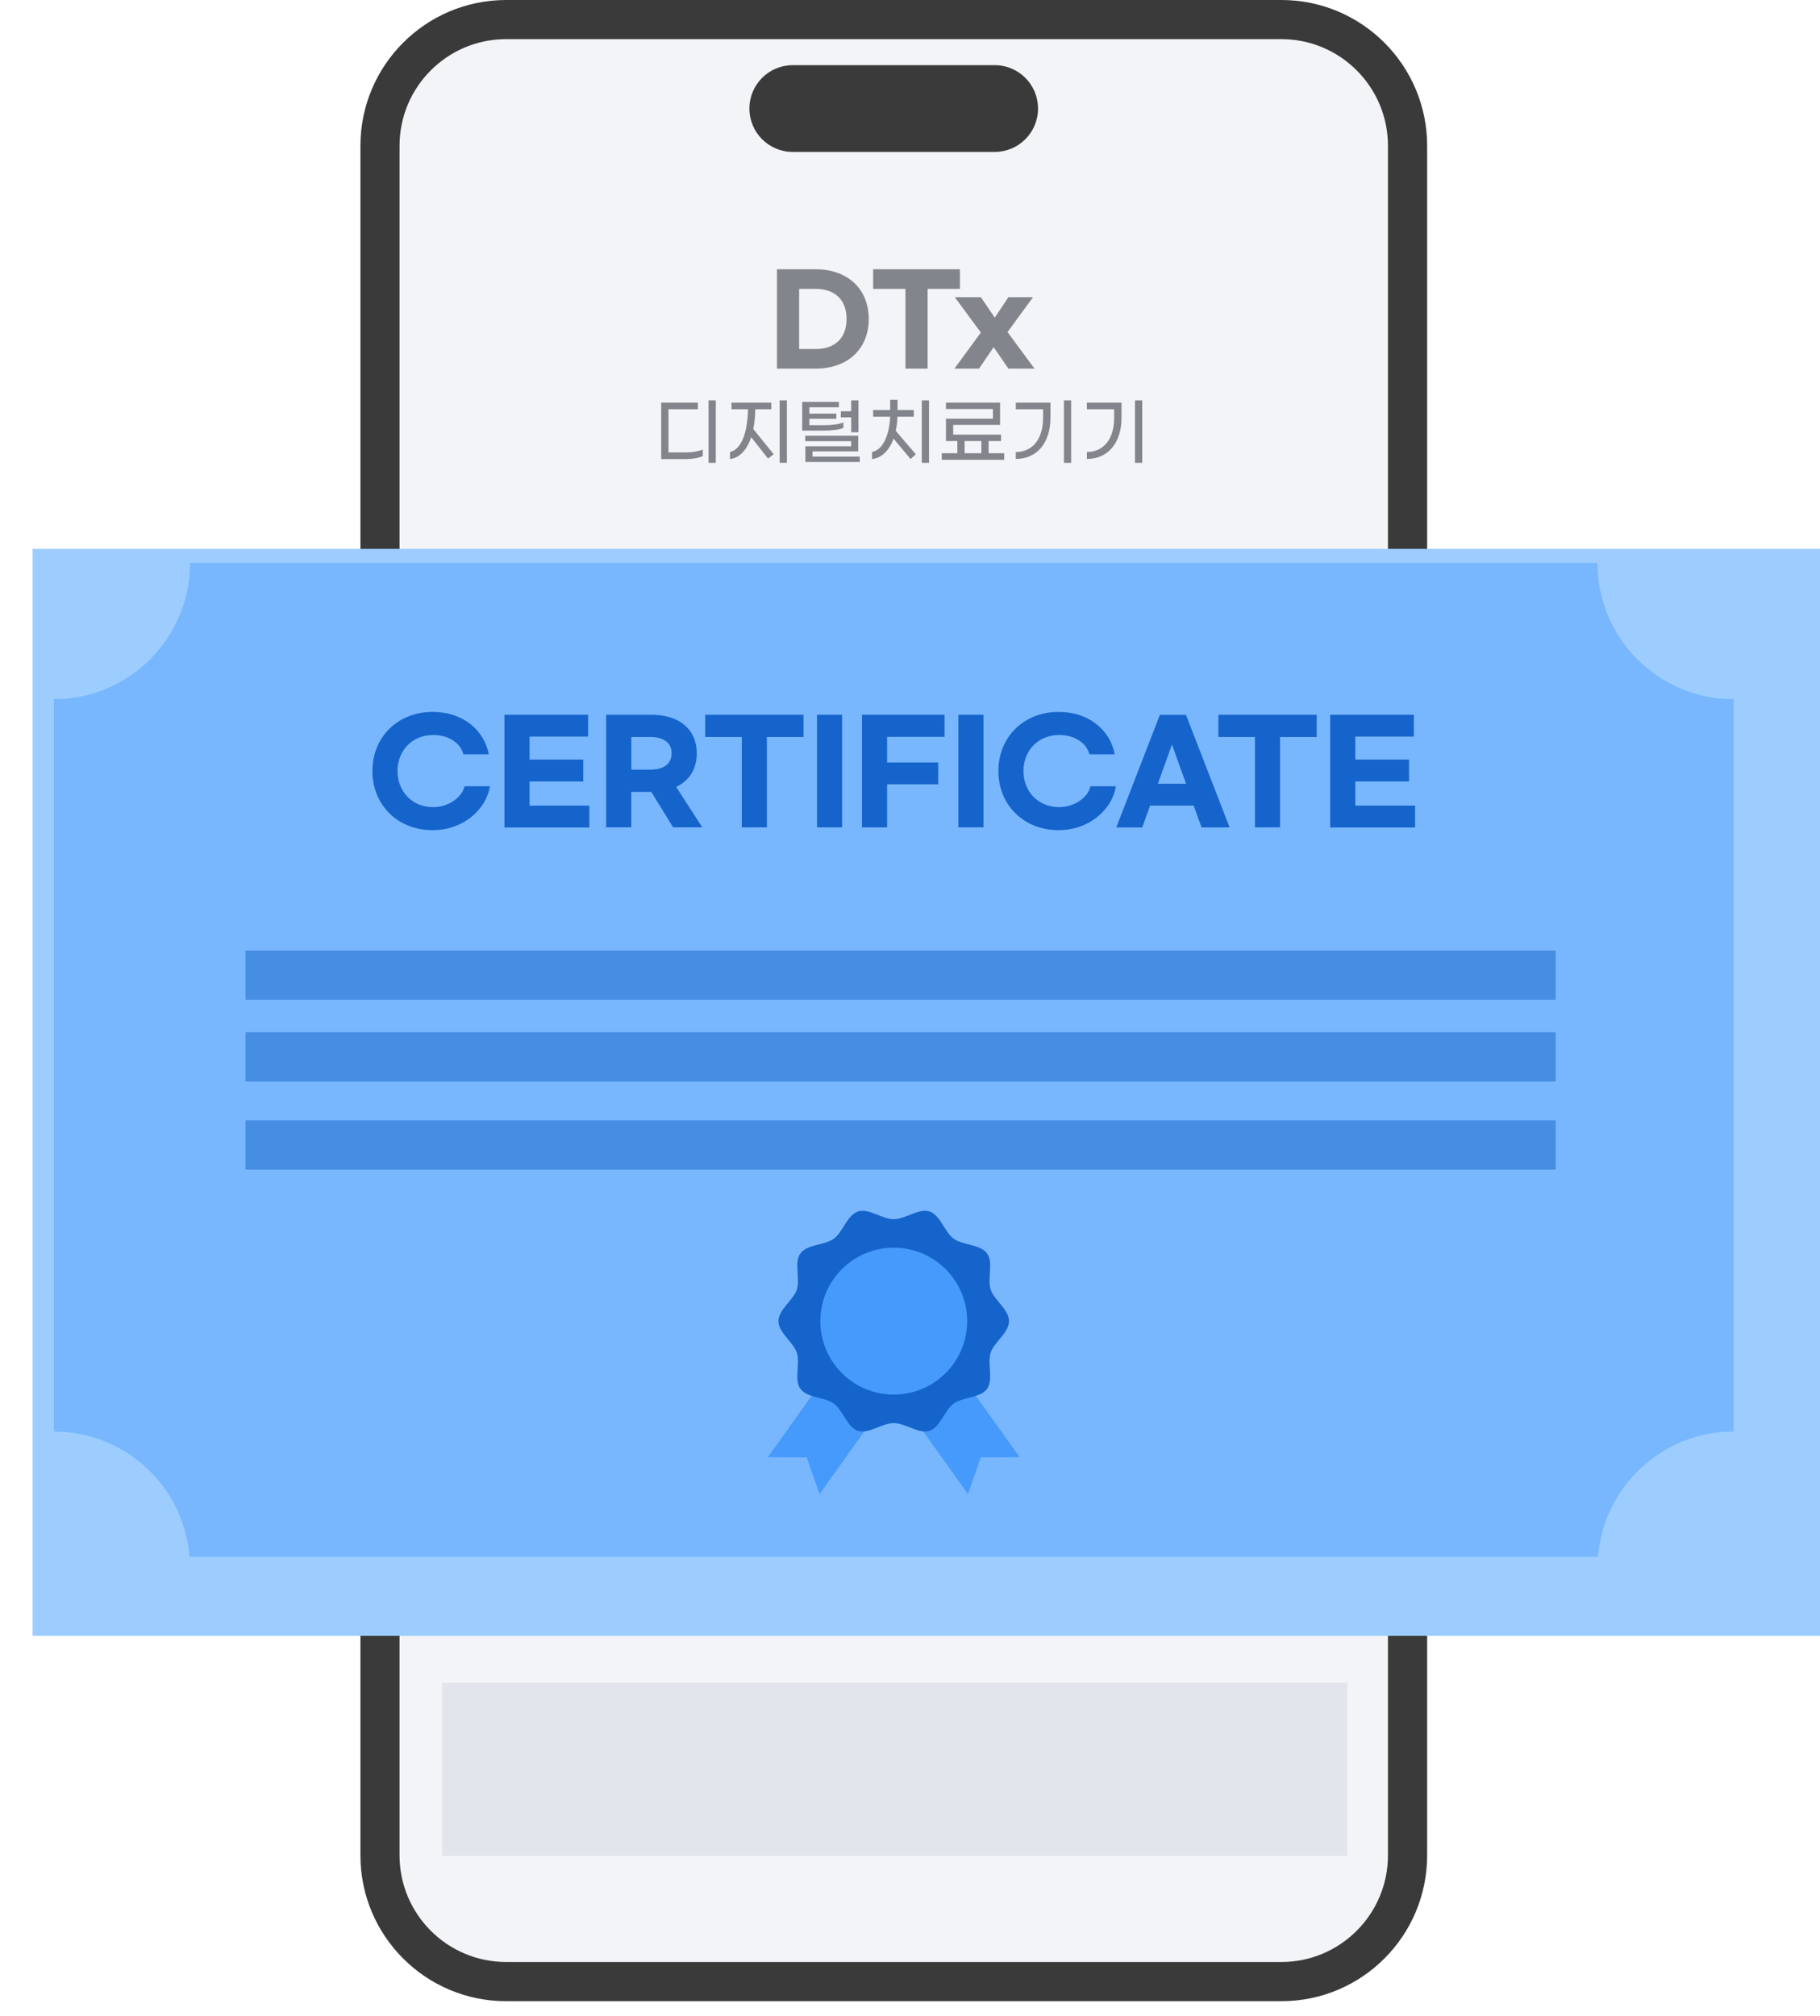
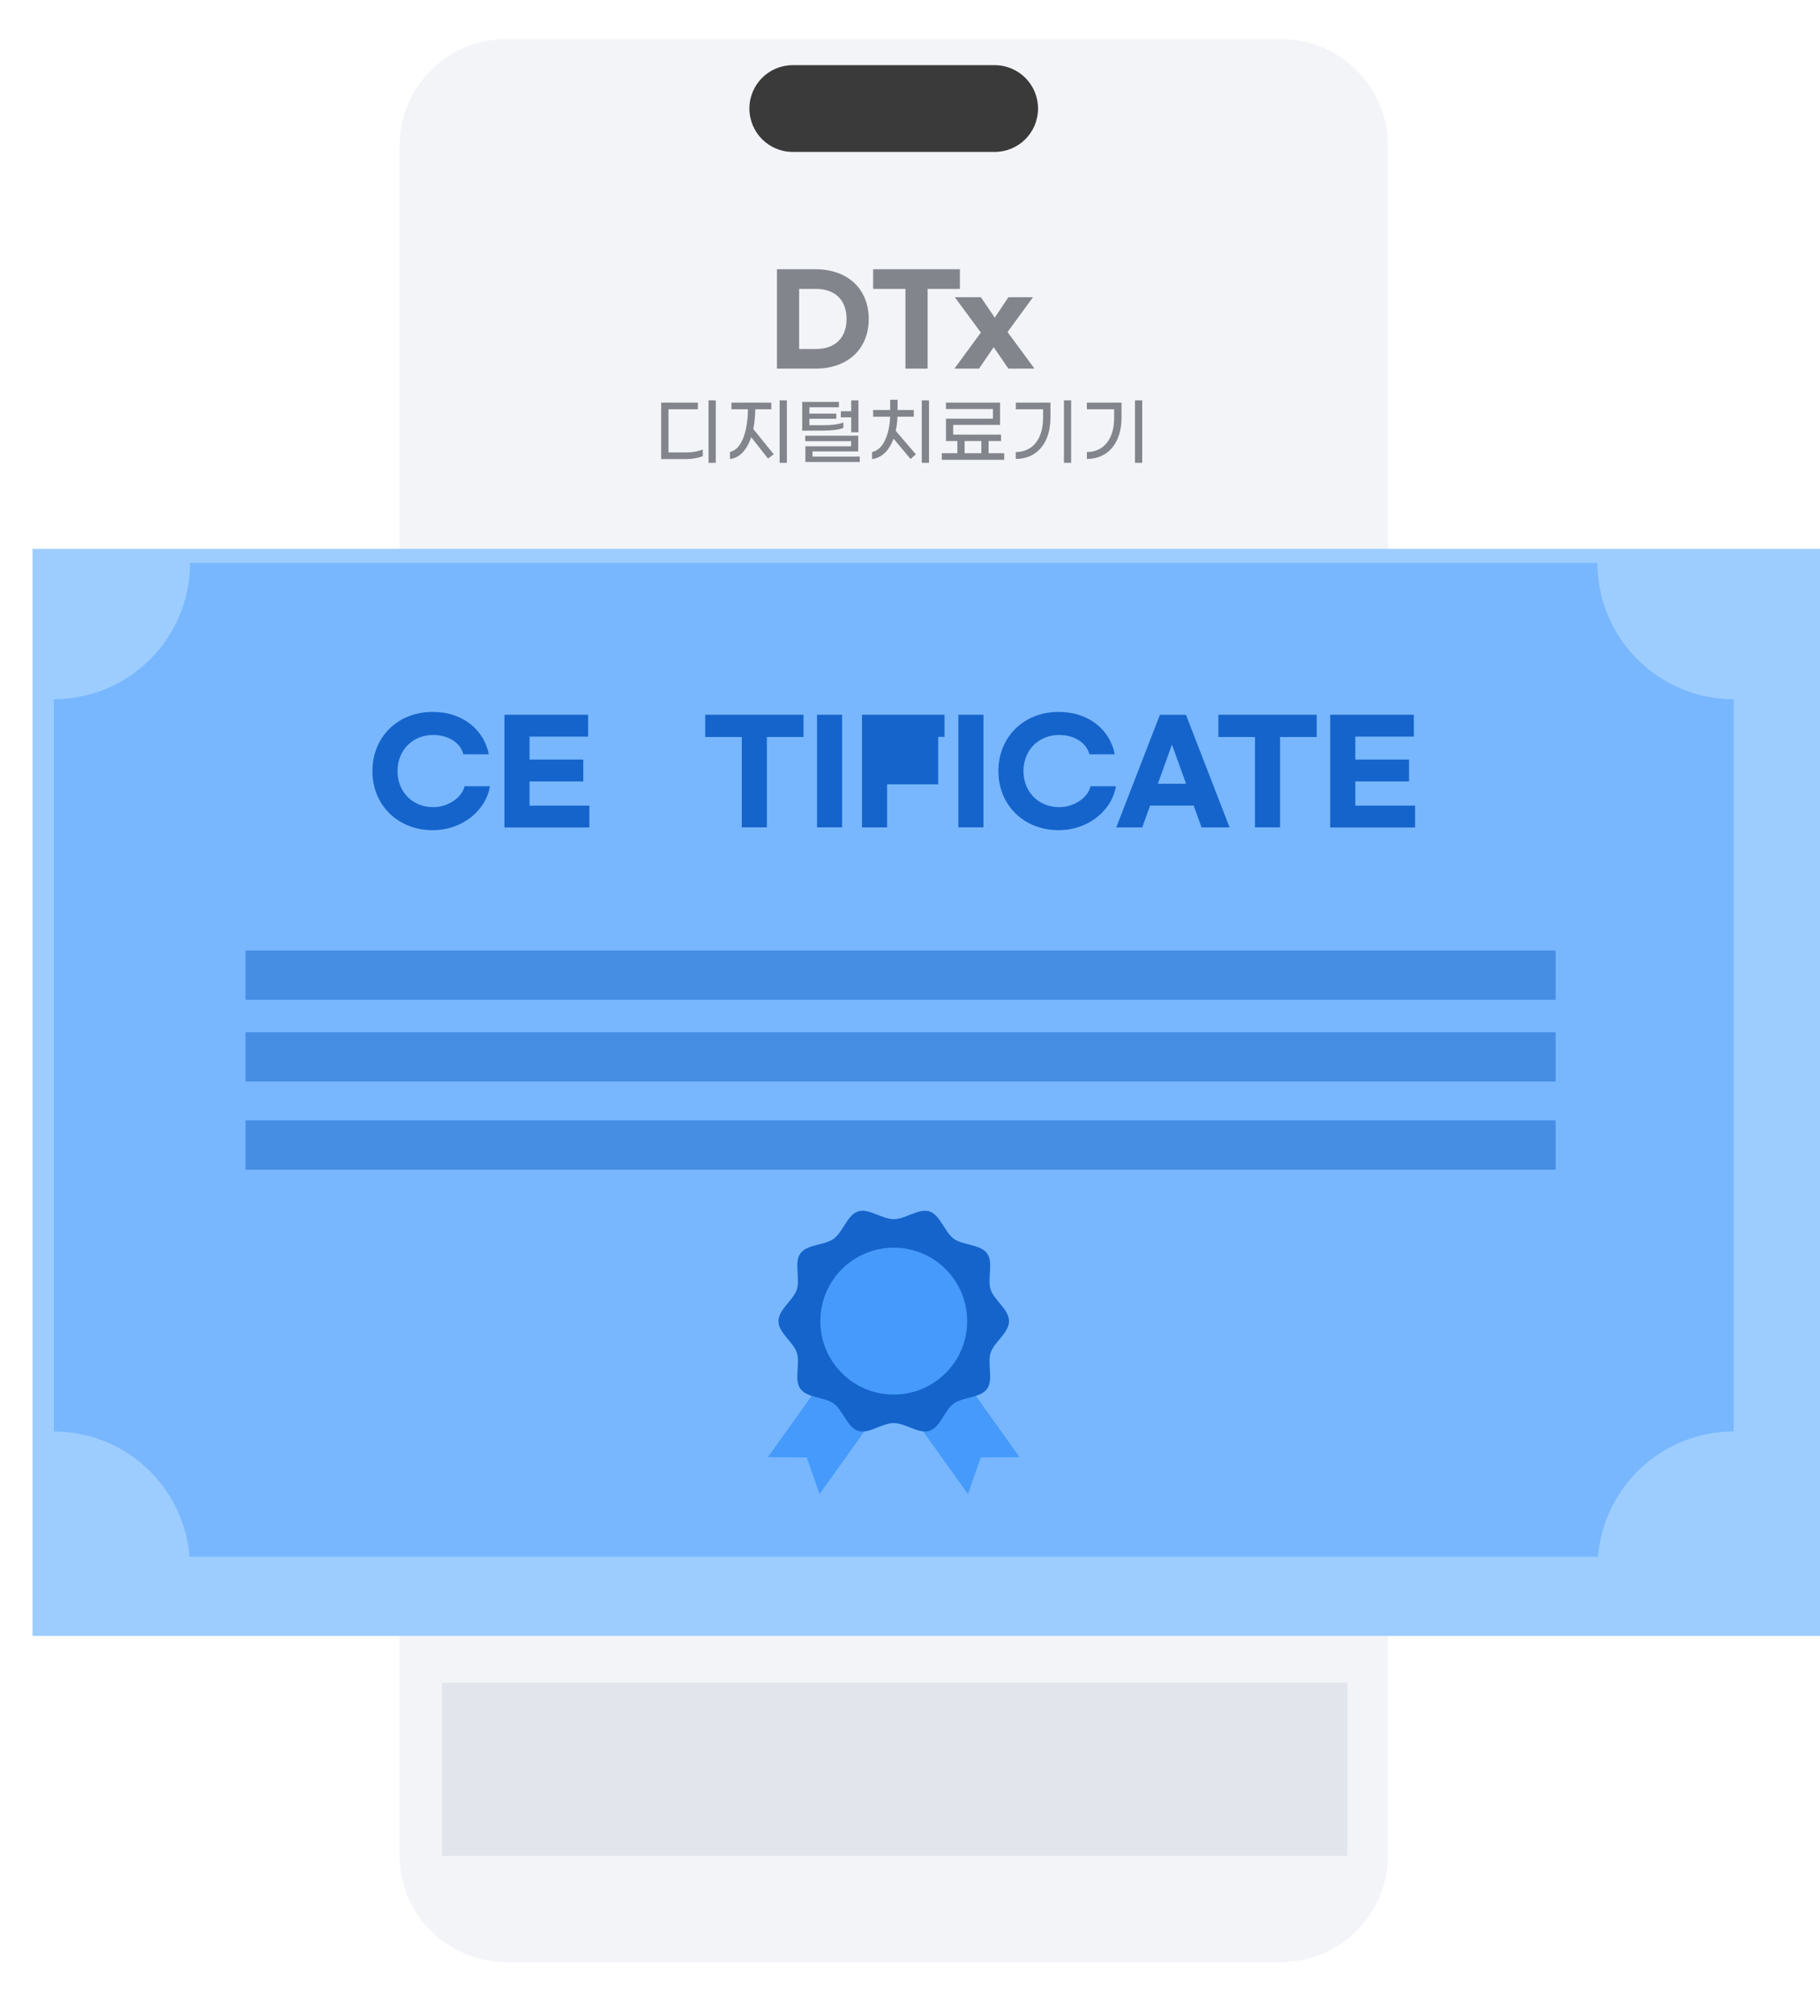
<svg xmlns="http://www.w3.org/2000/svg" width="112" height="124" viewBox="0 0 112 124" fill="none">
-   <path d="M78.853 0H31.151C26.196 0 22.18 4.017 22.18 8.971V114.125C22.18 119.079 26.196 123.096 31.151 123.096H78.853C83.808 123.096 87.824 119.079 87.824 114.125V8.971C87.824 4.017 83.808 0 78.853 0Z" fill="#3A3A3A" />
  <path d="M35.926 2.407H31.151C27.524 2.407 24.587 5.348 24.587 8.971V114.121C24.587 117.748 27.528 120.685 31.151 120.685H78.849C82.476 120.685 85.413 117.744 85.413 114.121V8.971C85.413 5.344 82.472 2.407 78.849 2.407H35.926Z" fill="#F2F4F8" />
  <path d="M47.813 22.675V16.562H50.183C52.208 16.562 53.461 17.815 53.461 19.622C53.461 21.43 52.208 22.675 50.183 22.675H47.813ZM49.178 21.468H50.206C51.376 21.468 52.096 20.8 52.096 19.622C52.096 18.445 51.376 17.77 50.206 17.77H49.178V21.468ZM59.072 16.562V17.77H57.085V22.675H55.72V17.77H53.732V16.562H59.072ZM58.733 22.675L60.361 20.455L58.756 18.28H60.361L61.216 19.54L62.056 18.28H63.571L62.003 20.425L63.661 22.675H62.056L61.148 21.355L60.248 22.675H58.733ZM43.603 28.473V24.625H44.049V28.468L43.603 28.473ZM40.688 28.238V24.765H42.947V25.174H41.138V27.829H42.254C42.618 27.829 43.014 27.757 43.248 27.645V28.054C43.014 28.166 42.609 28.238 42.24 28.238H40.688ZM47.977 24.625H48.423V28.468H47.977V24.625ZM46.479 25.174C46.474 25.619 46.429 26.029 46.357 26.389L47.613 27.942L47.262 28.207L46.227 26.889C45.961 27.694 45.502 28.171 44.922 28.238V27.797C45.606 27.672 46.011 26.601 46.029 25.174H45.012V24.765H47.464V25.174H46.479ZM52.382 26.591V25.669H51.743V25.296H52.382V24.625H52.828V26.591H52.382ZM51.901 26.322C51.662 26.425 51.199 26.488 50.654 26.488H49.367V24.72H51.626V25.052H49.808V25.439H51.464V25.759H49.808V26.155H50.69C51.212 26.155 51.653 26.092 51.901 25.988V26.322ZM50.002 28.085H52.909V28.419H49.561V27.451H52.378V27.136H49.552V26.803H52.814V27.766H50.002V28.085ZM55.23 25.633C55.217 25.948 55.181 26.236 55.122 26.502L56.36 27.946L56.036 28.234L54.987 26.983C54.717 27.726 54.249 28.171 53.664 28.238V27.802C54.317 27.685 54.726 26.799 54.78 25.633H53.732V25.219H54.78V24.589H55.235V25.219H56.234V25.633H55.23ZM56.724 24.625H57.17V28.468H56.724V24.625ZM60.837 27.878H61.795V28.284H57.957V27.878H58.915V27.131H58.213V25.755H61.102V25.16H58.213V24.765H61.543V26.137H58.659V26.735H61.602V27.131H60.837V27.878ZM59.361 27.131V27.878H60.391V27.131H59.361ZM65.472 28.468V24.625H65.917V28.468H65.472ZM62.511 28.23V27.806C63.559 27.802 64.189 26.988 64.189 25.701V25.174H62.511V24.765H64.644V25.692C64.644 27.23 63.825 28.23 62.511 28.23ZM69.845 28.468V24.625H70.291V28.468H69.845ZM66.884 28.23V27.806C67.933 27.802 68.563 26.988 68.563 25.701V25.174H66.884V24.765H69.017V25.692C69.017 27.23 68.198 28.23 66.884 28.23Z" fill="#82868C" />
  <g style="mix-blend-mode:multiply">
    <path d="M82.918 103.504H27.2V114.165H82.918V103.504Z" fill="#E2E6EC" />
  </g>
  <path d="M61.211 9.345H48.785C47.309 9.345 46.117 8.149 46.117 6.676C46.117 5.2 47.313 4.008 48.785 4.008H61.211C62.688 4.008 63.879 5.204 63.879 6.676C63.879 8.153 62.684 9.345 61.211 9.345Z" fill="#3A3A3A" />
  <g filter="url(#filter0_d_0_4403)">
    <path d="M110 31.761H0V98.625H110V31.761Z" fill="#9DCDFF" />
  </g>
  <path opacity="0.42" d="M3.314 43.011V88.053C7.716 88.053 11.319 91.447 11.664 95.761H98.34C98.685 91.447 102.288 88.053 106.69 88.053V43.011C102.06 43.011 98.304 39.256 98.304 34.626H11.696C11.696 39.256 7.94 43.011 3.31 43.011H3.314Z" fill="#469AFB" />
  <path d="M50.434 91.905L49.644 89.646L47.252 89.634L52.46 82.34L55.642 84.615L50.434 91.905Z" fill="#469AFB" />
  <path d="M59.566 91.905L60.356 89.646L62.747 89.634L57.539 82.34L54.358 84.615L59.566 91.905Z" fill="#469AFB" />
  <path d="M62.093 81.264C62.093 81.987 61.175 82.552 60.966 83.202C60.745 83.876 61.147 84.875 60.741 85.433C60.328 85.999 59.253 85.927 58.687 86.336C58.125 86.745 57.869 87.792 57.194 88.013C56.544 88.225 55.722 87.535 55 87.535C54.278 87.535 53.459 88.225 52.805 88.013C52.131 87.796 51.874 86.745 51.312 86.336C50.747 85.922 49.672 85.999 49.258 85.433C48.849 84.871 49.254 83.876 49.034 83.202C48.821 82.552 47.906 81.987 47.906 81.264C47.906 80.542 48.825 79.976 49.034 79.326C49.254 78.652 48.849 77.653 49.258 77.096C49.672 76.53 50.747 76.606 51.312 76.193C51.874 75.784 52.131 74.736 52.805 74.516C53.455 74.303 54.278 74.993 55 74.993C55.722 74.993 56.541 74.303 57.194 74.516C57.869 74.736 58.125 75.784 58.687 76.193C59.253 76.606 60.328 76.53 60.741 77.096C61.151 77.657 60.745 78.652 60.966 79.326C61.175 79.976 62.093 80.542 62.093 81.264Z" fill="#1564CC" />
  <path d="M59.518 81.264C59.518 83.76 57.495 85.782 55 85.782C52.504 85.782 50.482 83.76 50.482 81.264C50.482 78.769 52.504 76.746 55 76.746C57.495 76.746 59.518 78.769 59.518 81.264Z" fill="#469AFB" />
  <path opacity="0.5" d="M95.732 63.494H15.11V66.527H95.732V63.494Z" fill="#1564CC" />
  <path opacity="0.5" d="M95.732 58.467H15.11V61.5H95.732V58.467Z" fill="#1564CC" />
  <path opacity="0.5" d="M95.732 68.915H15.11V71.948H95.732V68.915Z" fill="#1564CC" />
  <path d="M22.918 47.425C22.918 45.327 24.491 43.79 26.621 43.79C28.523 43.79 29.799 44.937 30.08 46.398H28.515C28.355 45.736 27.648 45.21 26.654 45.21C25.398 45.21 24.463 46.137 24.463 47.429C24.463 48.721 25.398 49.648 26.654 49.648C27.648 49.648 28.463 48.994 28.583 48.364H30.148C29.936 49.756 28.543 51.064 26.621 51.064C24.487 51.064 22.918 49.527 22.918 47.429V47.425Z" fill="#1564CC" />
  <path d="M31.043 43.966H36.191V45.31H32.588V46.723H35.894V48.067H32.588V49.555H36.267V50.9H31.043V43.974V43.966Z" fill="#1564CC" />
-   <path d="M41.423 50.891L40.079 48.709H38.847V50.891H37.302V43.966H40.091C41.848 43.966 42.879 44.901 42.879 46.337C42.879 47.288 42.43 48.019 41.611 48.404L43.216 50.891H41.423ZM38.851 47.341H40.022C40.837 47.341 41.33 46.992 41.33 46.337C41.33 45.684 40.837 45.334 40.022 45.334H38.851V47.341Z" fill="#1564CC" />
  <path d="M49.443 45.334H47.192V50.891H45.648V45.334H43.397V43.966H49.447V45.334H49.443Z" fill="#1564CC" />
  <path d="M51.822 43.966V50.891H50.278V43.966H51.822Z" fill="#1564CC" />
-   <path d="M53.046 43.966H58.126V45.326H54.591V46.899H57.737V48.243H54.591V50.895H53.046V43.97V43.966Z" fill="#1564CC" />
+   <path d="M53.046 43.966H58.126V45.326H54.591H57.737V48.243H54.591V50.895H53.046V43.97V43.966Z" fill="#1564CC" />
  <path d="M60.521 43.966V50.891H58.976V43.966H60.521Z" fill="#1564CC" />
  <path d="M61.44 47.425C61.44 45.326 63.013 43.79 65.143 43.79C67.045 43.79 68.321 44.937 68.602 46.398H67.037C66.876 45.736 66.17 45.21 65.175 45.21C63.919 45.21 62.984 46.137 62.984 47.429C62.984 48.721 63.919 49.648 65.175 49.648C66.17 49.648 66.985 48.994 67.105 48.364H68.67C68.457 49.756 67.065 51.064 65.143 51.064C63.009 51.064 61.44 49.527 61.44 47.429V47.425Z" fill="#1564CC" />
  <path d="M73.461 49.551H70.776L70.291 50.895H68.694L71.378 43.97H72.983L75.667 50.895H73.942L73.457 49.551H73.461ZM72.987 48.207L72.121 45.796L71.254 48.207H72.987Z" fill="#1564CC" />
  <path d="M81.024 45.334H78.773V50.891H77.228V45.334H74.977V43.966H81.028V45.334H81.024Z" fill="#1564CC" />
  <path d="M81.858 43.966H87.006V45.31H83.403V46.723H86.709V48.067H83.403V49.555H87.082V50.9H81.858V43.974V43.966Z" fill="#1564CC" />
  <defs>
    <filter id="filter0_d_0_4403" x="0" y="31.761" width="112" height="68.864" filterUnits="userSpaceOnUse" color-interpolation-filters="sRGB">
      <feFlood flood-opacity="0" result="BackgroundImageFix" />
      <feColorMatrix in="SourceAlpha" type="matrix" values="0 0 0 0 0 0 0 0 0 0 0 0 0 0 0 0 0 0 127 0" result="hardAlpha" />
      <feOffset dx="2" dy="2" />
      <feComposite in2="hardAlpha" operator="out" />
      <feColorMatrix type="matrix" values="0 0 0 0 0 0 0 0 0 0 0 0 0 0 0 0 0 0 0.1 0" />
      <feBlend mode="normal" in2="BackgroundImageFix" result="effect1_dropShadow_0_4403" />
      <feBlend mode="normal" in="SourceGraphic" in2="effect1_dropShadow_0_4403" result="shape" />
    </filter>
  </defs>
</svg>